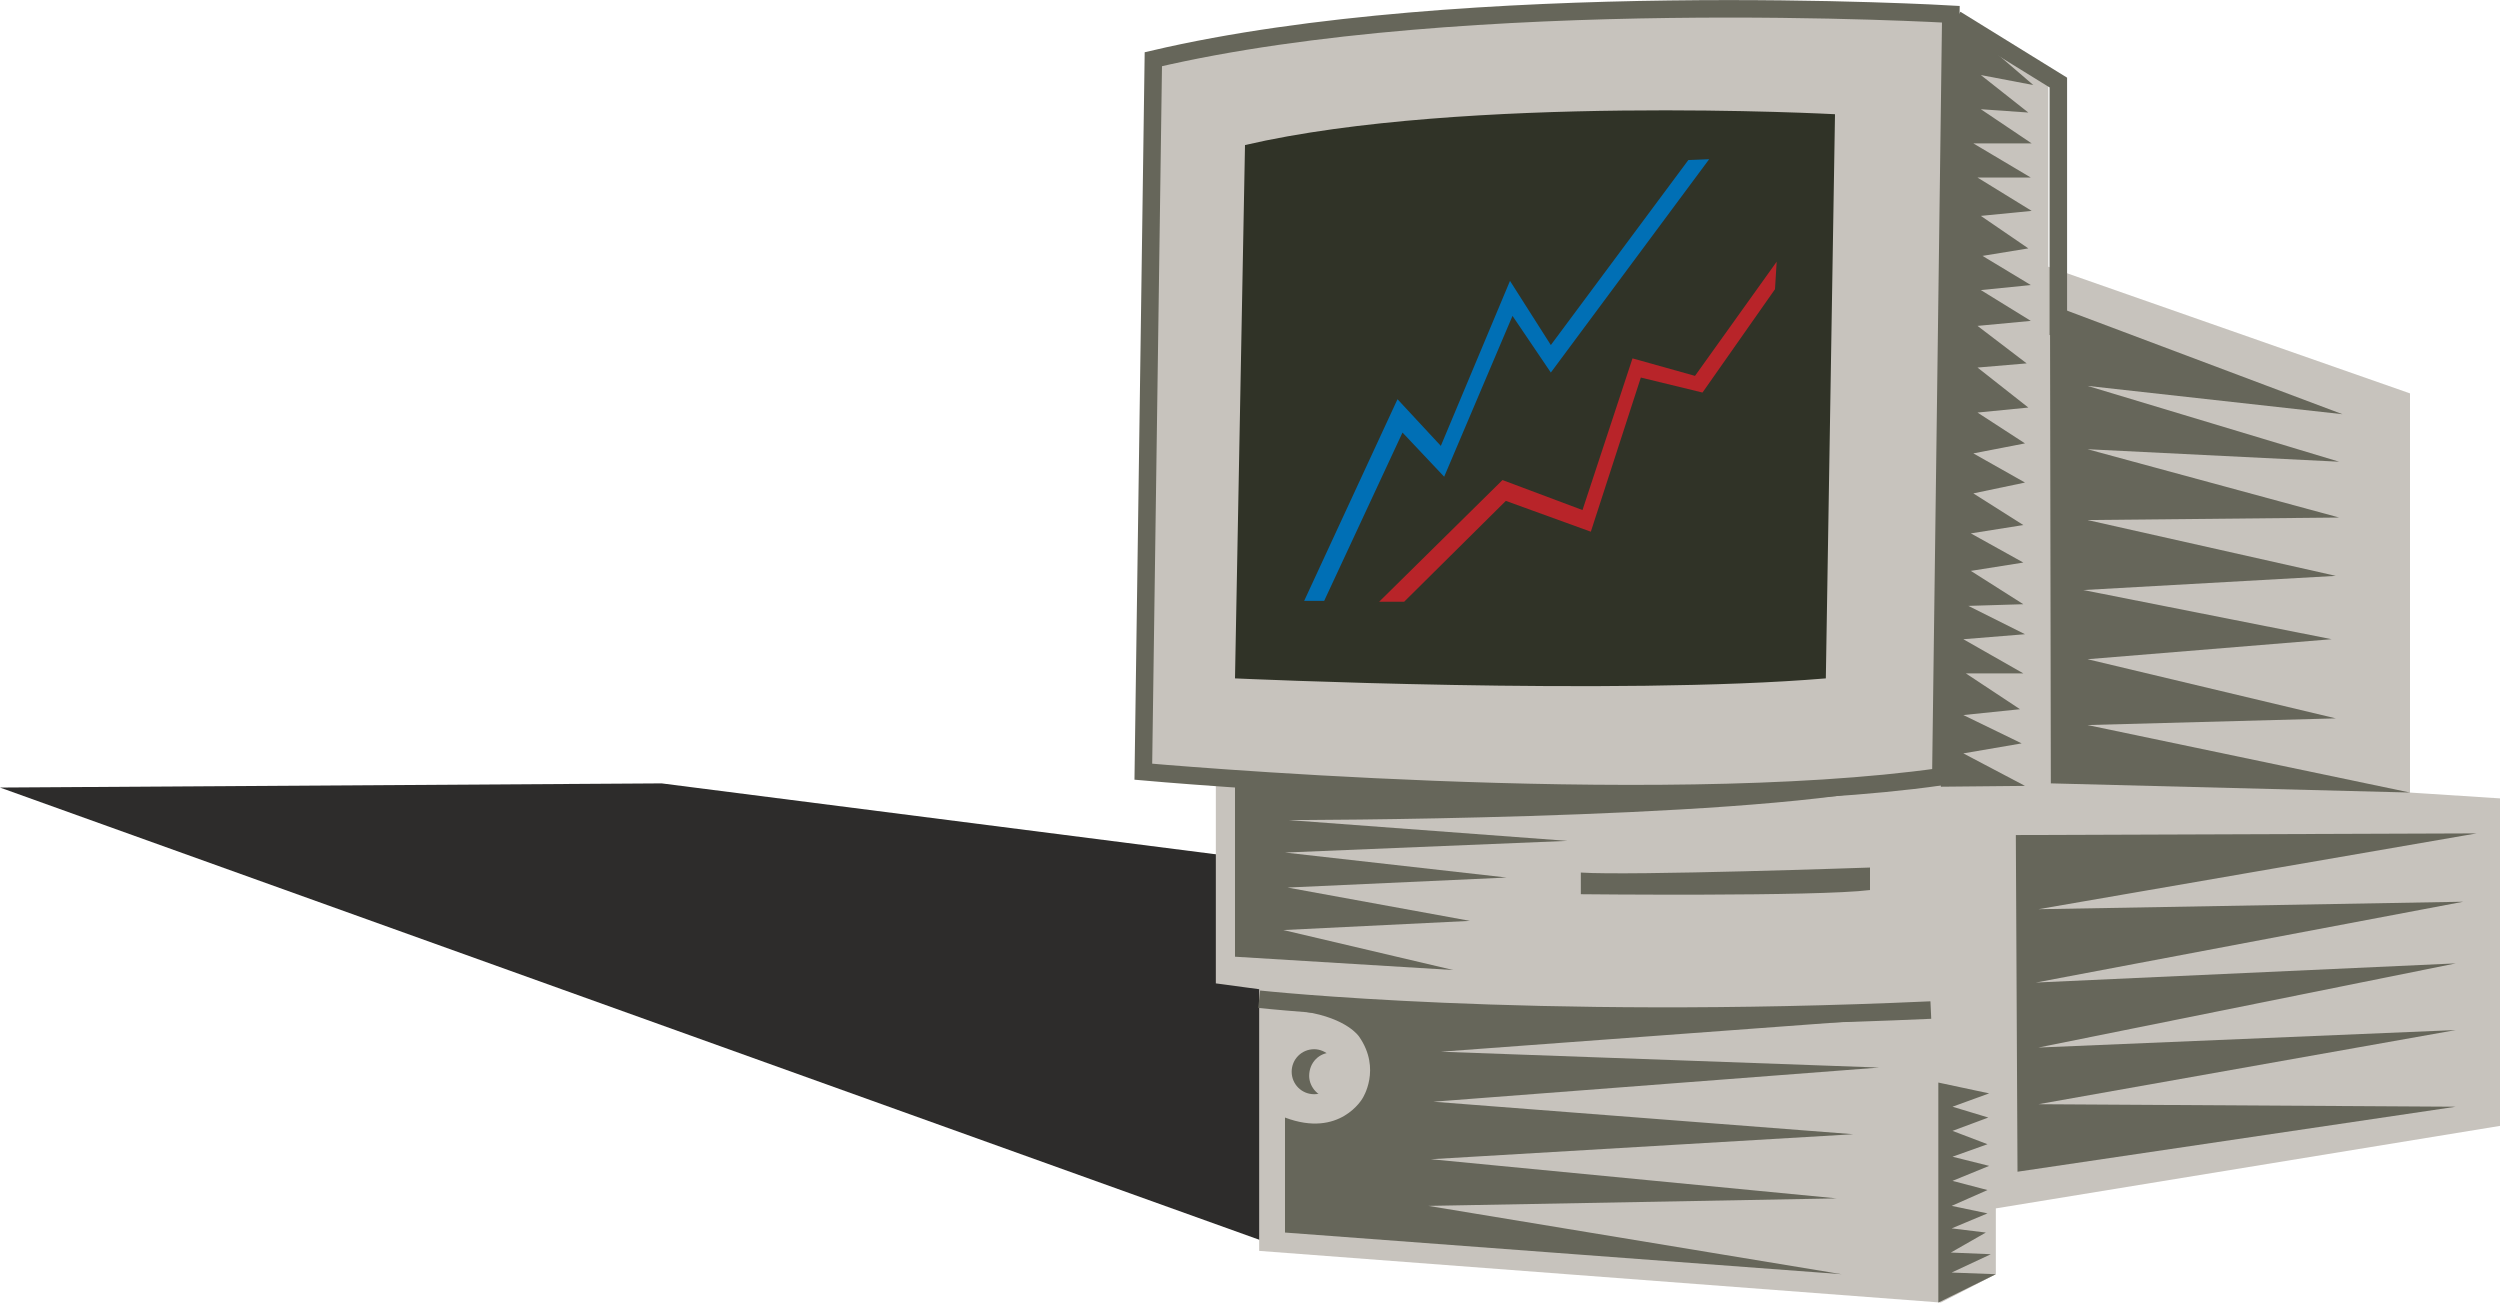
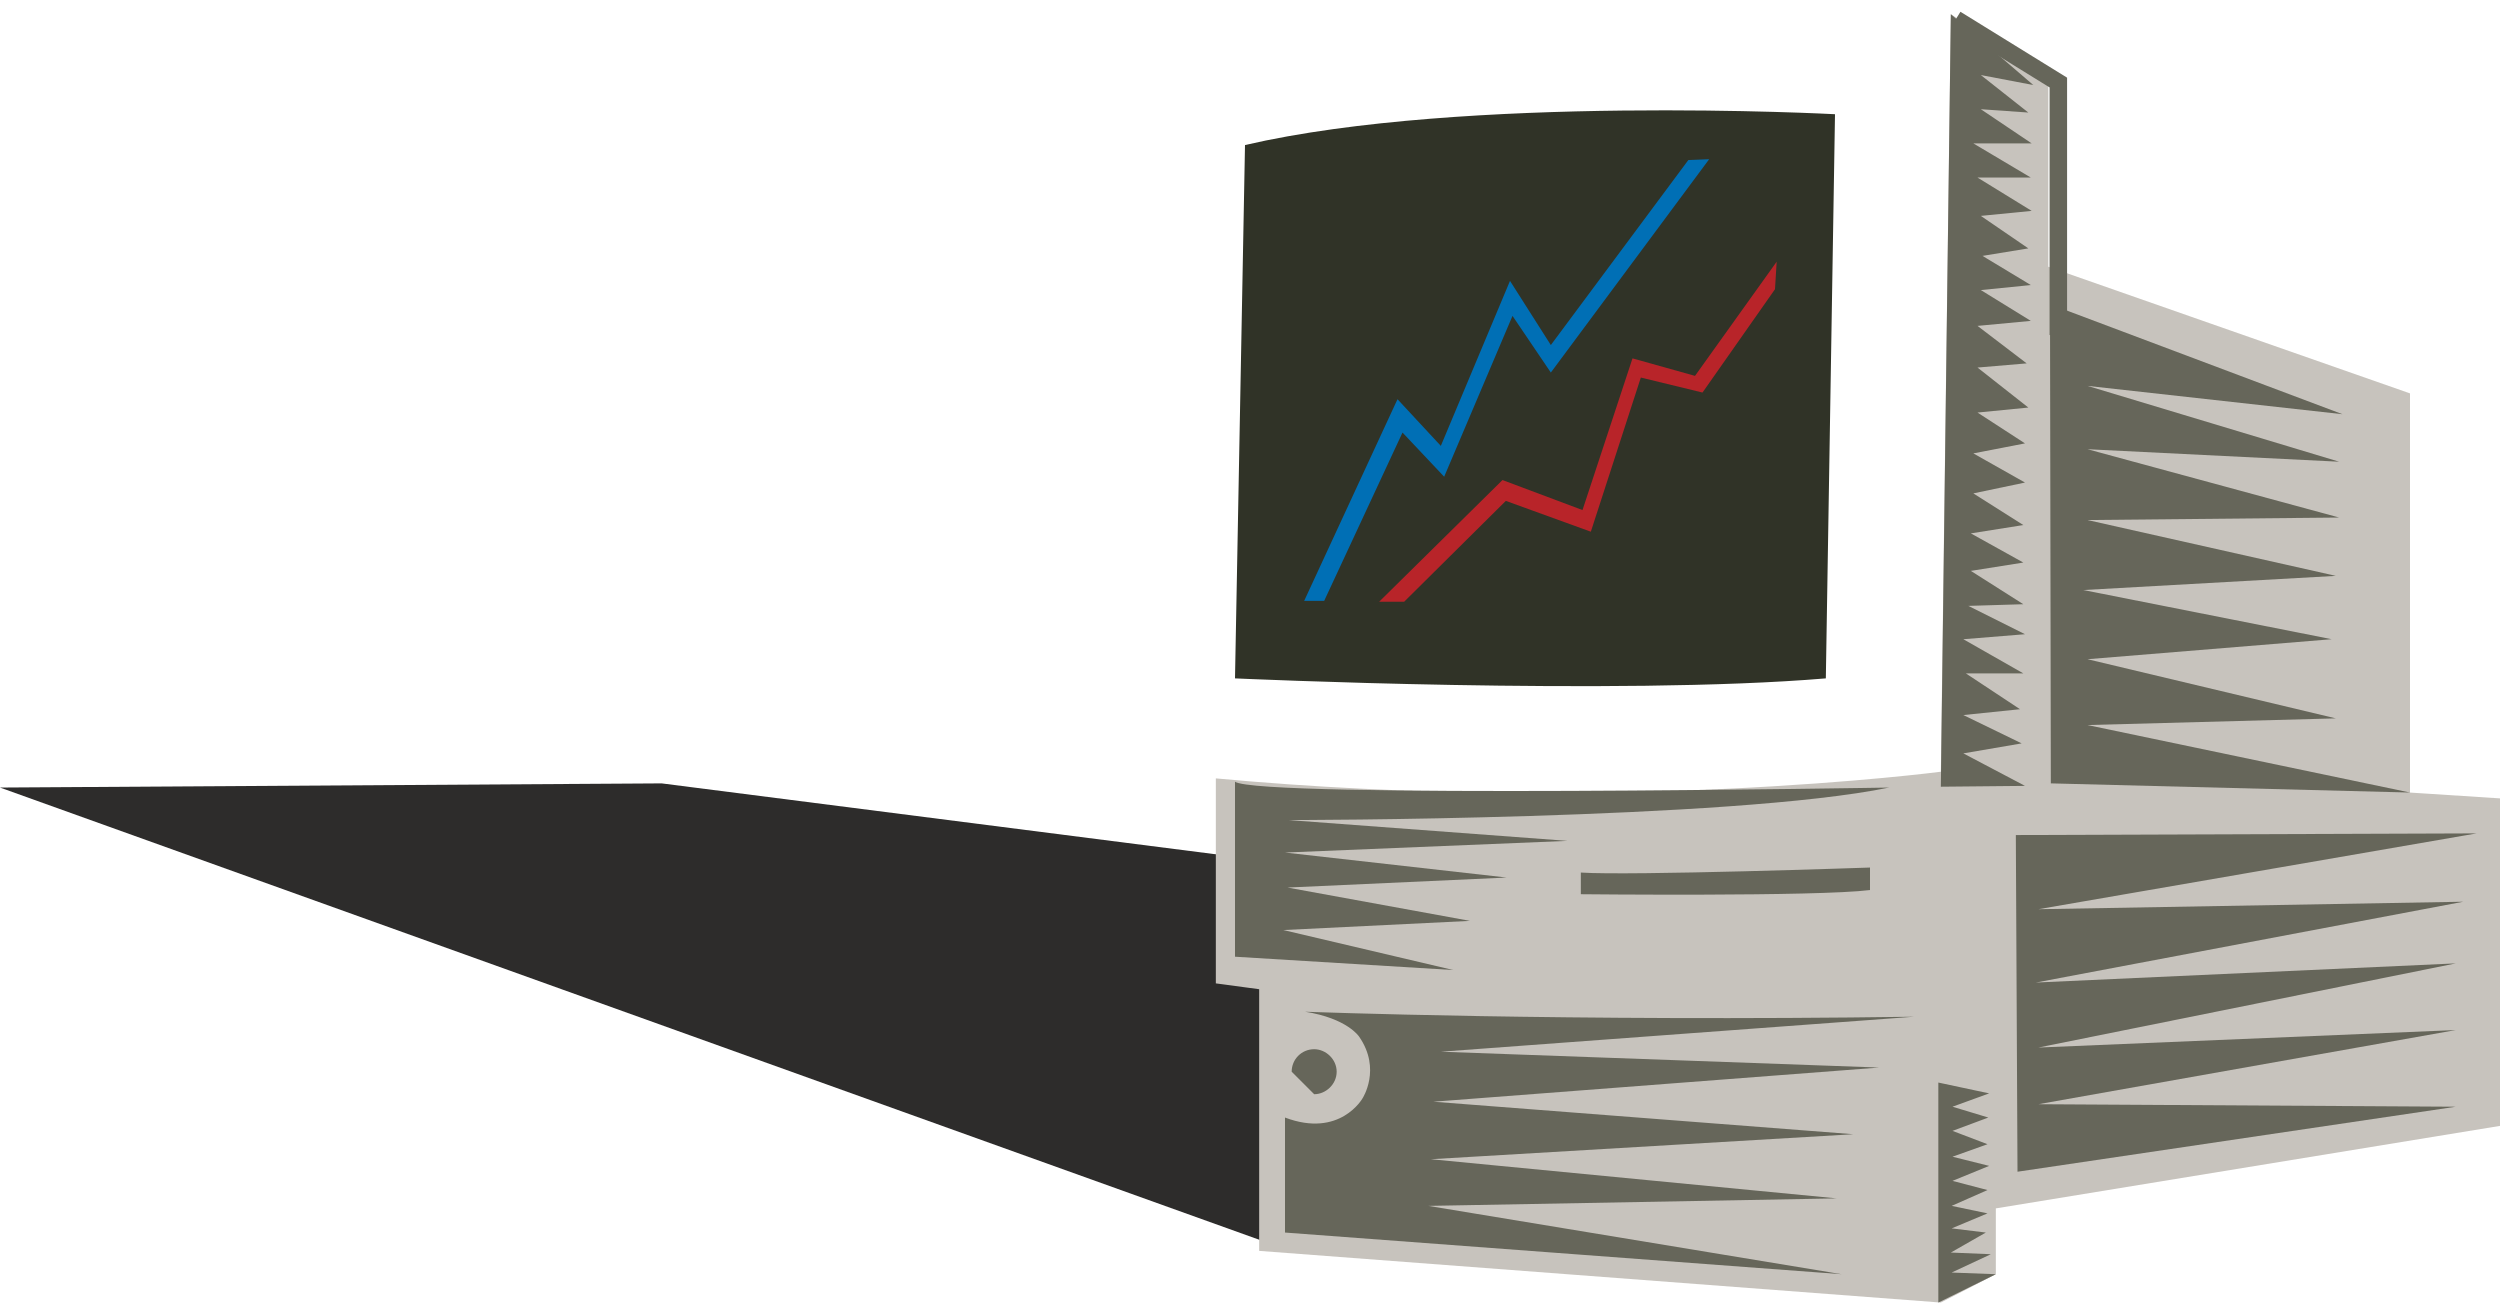
<svg xmlns="http://www.w3.org/2000/svg" width="288" height="150.054" viewBox="0 0 216 112.54">
  <path d="m246.806 432.969-57.168.36 109.872 39.456 86.256-22.032z" style="fill:#2d2c2b" transform="translate(-189.638 -365.285)" />
  <path d="M298.43 450.609v22.752l58.896 4.464 4.752-2.448v-5.688l43.56-7.128v-28.296l-7.776-.504v-34.488l-31.248-10.944v-16.344l-8.424-5.472-.864 65.448s-28.512 3.744-62.64.576v17.712l3.744.504z" style="fill:#c7c3bd" transform="translate(-189.638 -365.285)" />
  <path d="M351.206 440.24s-20.664.72-24.984.433v1.872s20.376.216 24.984-.36zm15.552-48.671 25.272 9.504-22.032-2.448 21.744 6.552-21.744-1.08L391.742 410l-21.744.216 21.456 4.824-21.816 1.224 21.456 4.248-21.096 1.728 21.456 5.112-21.456.576 27.864 5.832-31.032-.792zm-2.952 45.864 39.816-.144-37.872 6.552 36.72-.648-36.936 6.984 36.288-1.656-36.072 7.272 36.072-1.512-36.072 6.408 36.072.216-37.872 5.616z" style="fill:#66665a" transform="translate(-189.638 -365.285)" />
-   <path d="M288.422 431.96s43.92 3.96 68.904.433l.864-65.88s-41.904-2.448-68.904 3.888z" style="fill:#c7c3bd;stroke:#66665a;stroke-width:1.512;stroke-miterlimit:10.433" transform="translate(-189.638 -365.285)" />
  <path d="M296.342 423.897s33.048 1.512 51.048 0l.792-48.744s-32.04-1.728-50.976 2.664z" style="fill:#303327" transform="translate(-189.638 -365.285)" />
  <path d="m358.622 366.945 8.856 5.472v21.816" style="fill:none;stroke:#66665a;stroke-width:1.512;stroke-miterlimit:10.433" transform="translate(-189.638 -365.285)" />
  <path d="M302.39 452.697s22.536.864 52.632.432l-40.896 3.024 37.872 1.368-38.52 2.952 36.288 2.808-36.504 2.16 35.064 3.384-35.28.648 35.712 5.904-48.096-3.6v-9.936c4.752 1.8 6.696-1.656 6.696-1.656s1.656-2.52-.288-5.328c0 0-1.008-1.584-4.68-2.16zm-6.048-19.872v15.12l18.864 1.152-14.688-3.456 16.128-.792-15.768-2.88 18.936-.864-19.152-2.16 24.408-1.008-24.12-1.8s38.304 0 51.912-2.808c0 0-54.504.936-56.52-.504zm60.768 25.992v19.008l4.968-2.448-3.816-.144 3.384-1.584-3.456-.144 3.024-1.728-2.952-.36 3.096-1.296-3.096-.648 3.096-1.368-3.024-.792 3.168-1.296-3.168-.792 3.024-1.08-3.024-1.152 3.096-1.152-3.096-.936 3.168-1.152z" style="fill:#66665a" transform="translate(-189.638 -365.285)" />
-   <path d="M298.43 451.617s23.112 2.52 58.032.936" style="fill:none;stroke:#66665a;stroke-width:1.512;stroke-miterlimit:10.433" transform="translate(-189.638 -365.285)" />
-   <path d="m358.19 366.513-.864 66.744 7.272-.072-5.328-2.808 5.04-.864-5.04-2.448 4.896-.504-4.68-3.096h4.968l-5.184-2.952 5.328-.432-4.896-2.448 4.752-.144-4.536-2.88 4.536-.72-4.536-2.52 4.536-.72-4.32-2.736 4.464-.936-4.464-2.52 4.464-.864-4.104-2.664 4.392-.432-4.392-3.456 4.248-.36-4.248-3.24 4.608-.432-4.32-2.664 4.32-.432-4.176-2.52 3.96-.648-4.104-2.808 4.392-.432-4.68-2.88h4.608l-4.968-2.952h5.04l-4.392-2.952 4.104.288-4.104-3.24 4.536.864zm-55.008 93.312c1.008 0 1.944-.864 1.944-1.944s-.936-1.944-1.944-1.944c-1.08 0-1.944.864-1.944 1.944s.864 1.944 1.944 1.944z" style="fill:#66665a" transform="translate(-189.638 -365.285)" />
-   <path d="M304.694 460.185c1.08 0 1.944-.936 1.944-1.944 0-1.152-.864-2.016-1.944-2.016s-1.944.864-1.944 2.016c0 1.008.864 1.944 1.944 1.944z" style="fill:#c7c3bd" transform="translate(-189.638 -365.285)" />
+   <path d="m358.19 366.513-.864 66.744 7.272-.072-5.328-2.808 5.04-.864-5.04-2.448 4.896-.504-4.68-3.096h4.968l-5.184-2.952 5.328-.432-4.896-2.448 4.752-.144-4.536-2.88 4.536-.72-4.536-2.52 4.536-.72-4.32-2.736 4.464-.936-4.464-2.52 4.464-.864-4.104-2.664 4.392-.432-4.392-3.456 4.248-.36-4.248-3.24 4.608-.432-4.32-2.664 4.32-.432-4.176-2.52 3.96-.648-4.104-2.808 4.392-.432-4.68-2.88h4.608l-4.968-2.952h5.04l-4.392-2.952 4.104.288-4.104-3.24 4.536.864zm-55.008 93.312c1.008 0 1.944-.864 1.944-1.944s-.936-1.944-1.944-1.944c-1.08 0-1.944.864-1.944 1.944z" style="fill:#66665a" transform="translate(-189.638 -365.285)" />
  <path d="M304.046 417.2h-1.728l8.064-17.423 3.744 4.032 5.976-14.256 3.528 5.544 11.88-15.984 1.8-.072-13.68 18.432-3.312-4.896-5.904 13.896-3.6-3.816z" style="fill:#006fb5" transform="translate(-189.638 -365.285)" />
  <path d="M310.958 417.273h-2.16l10.656-10.512 6.912 2.592 4.32-13.104 5.4 1.512 7.056-9.864-.144 2.376-6.264 8.928-5.328-1.296-4.32 13.32-7.344-2.664z" style="fill:#b82429" transform="translate(-189.638 -365.285)" />
</svg>